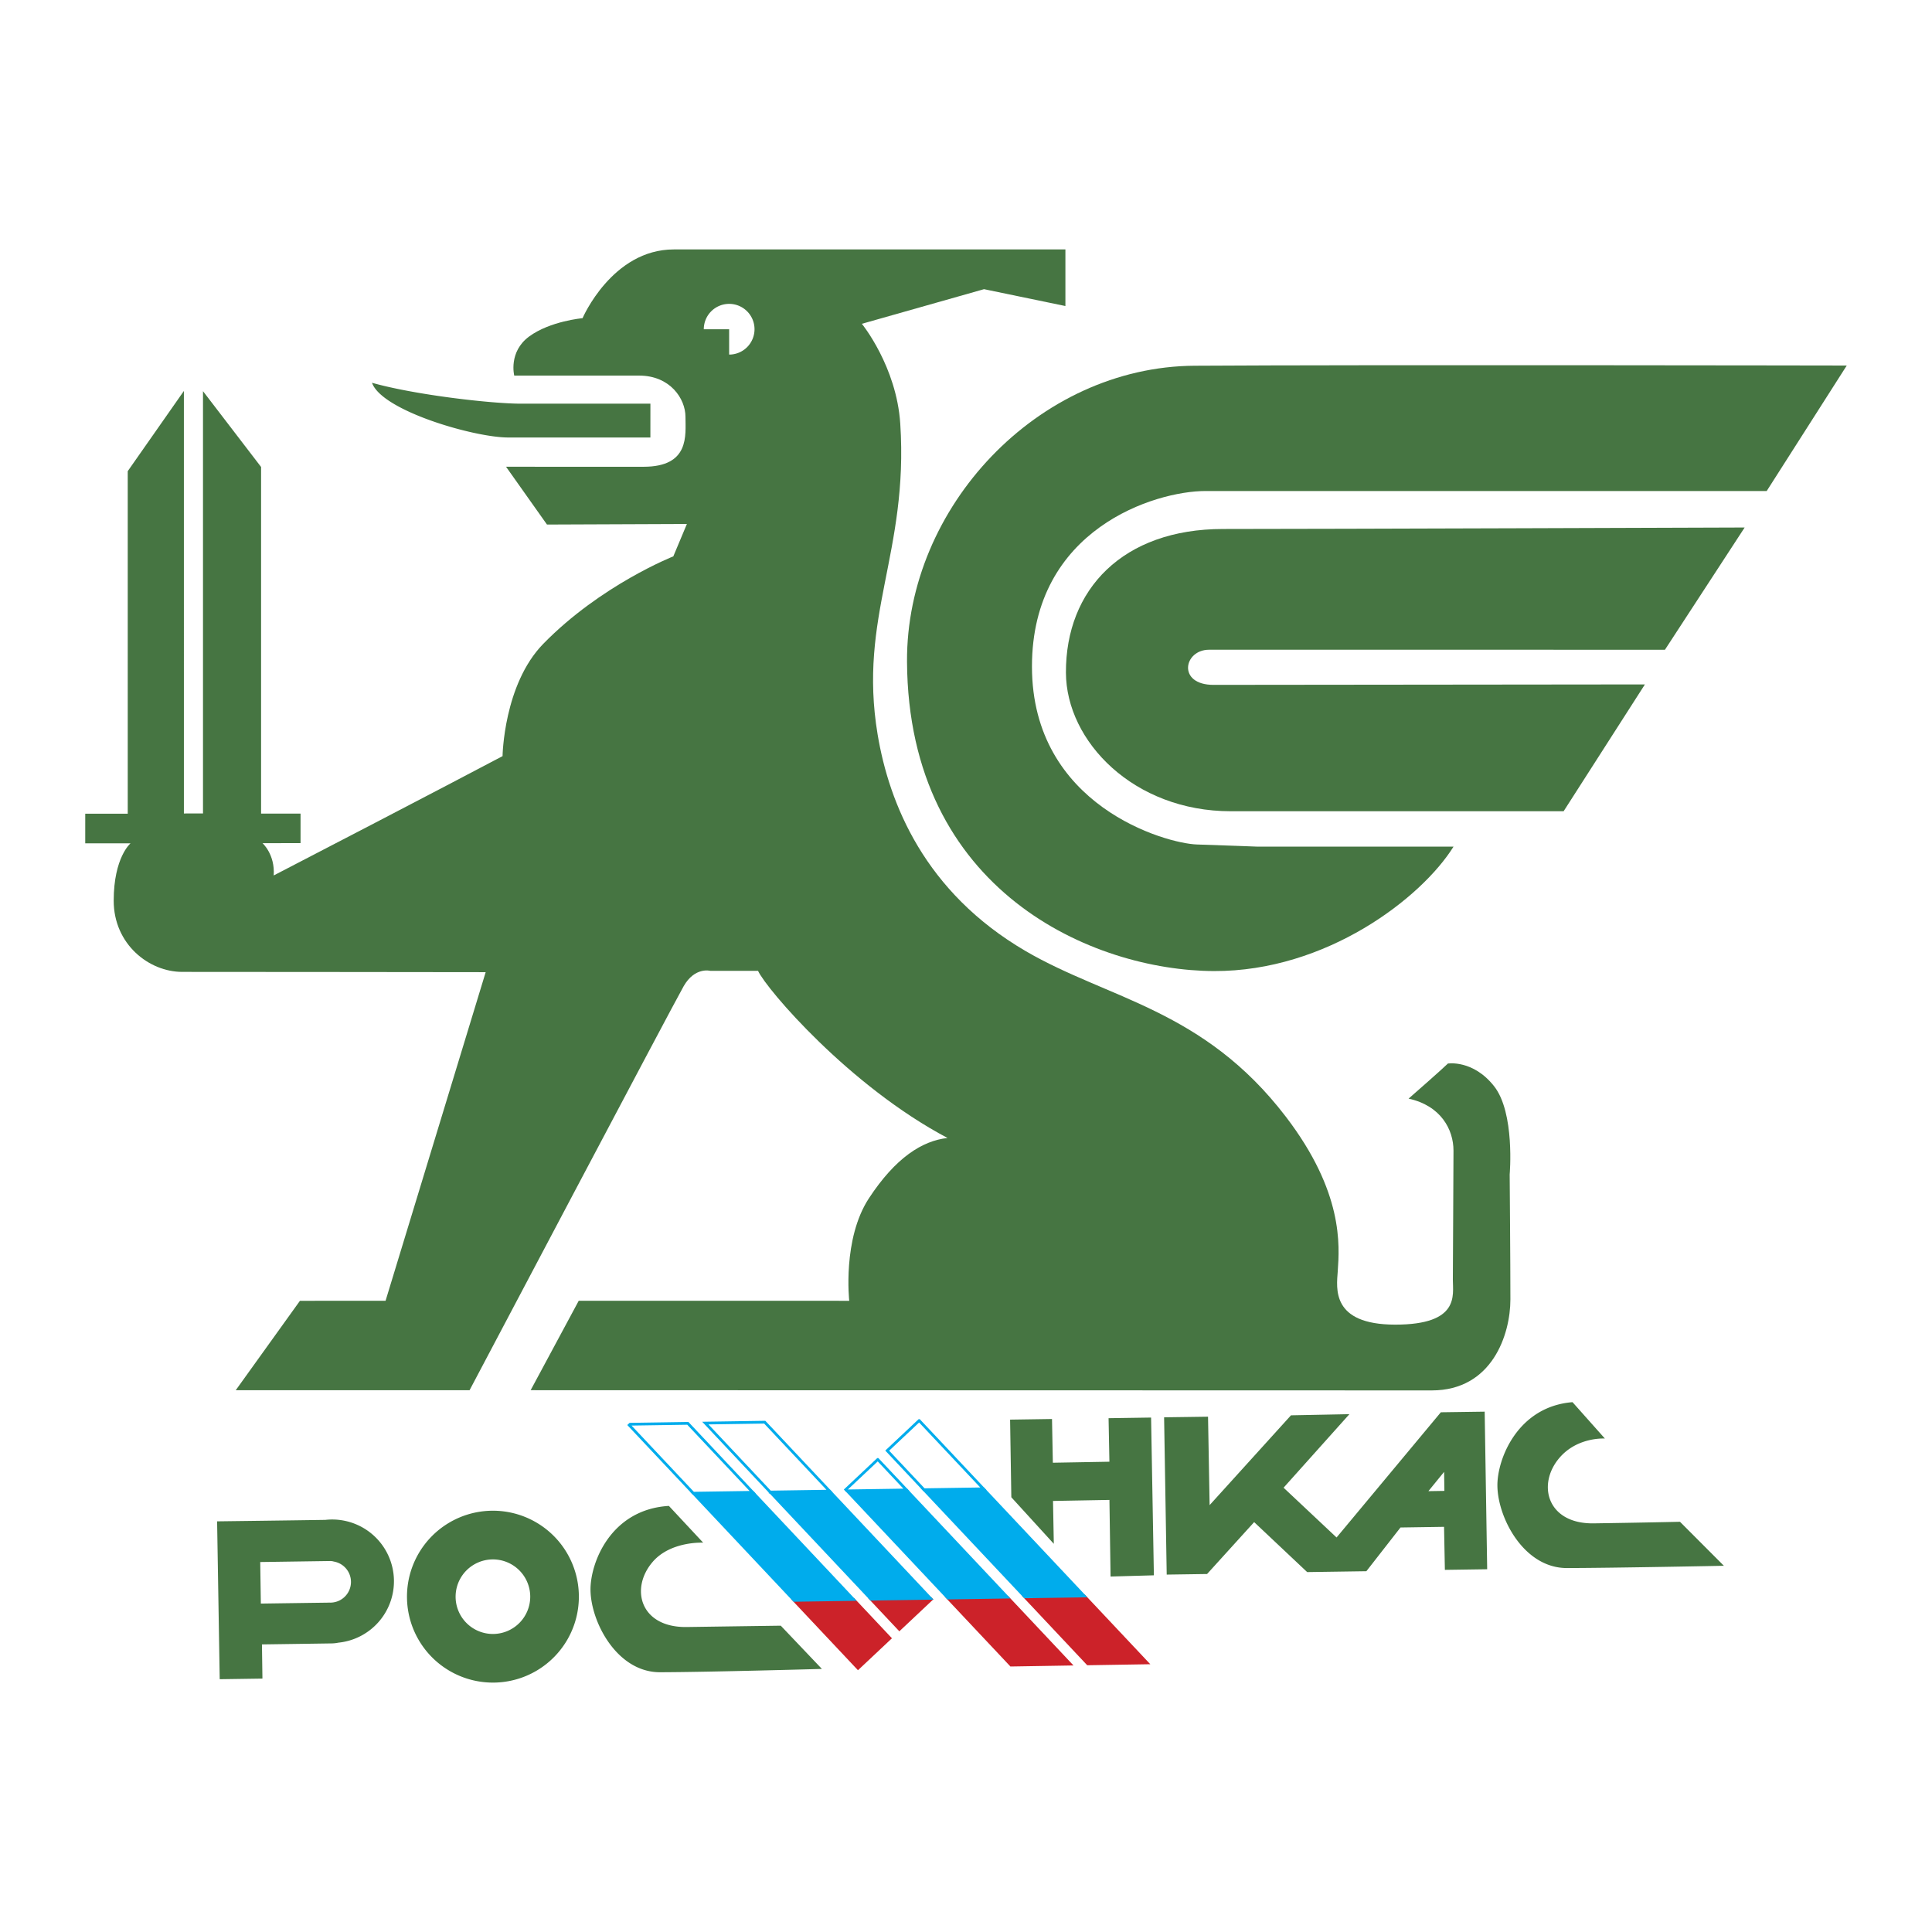
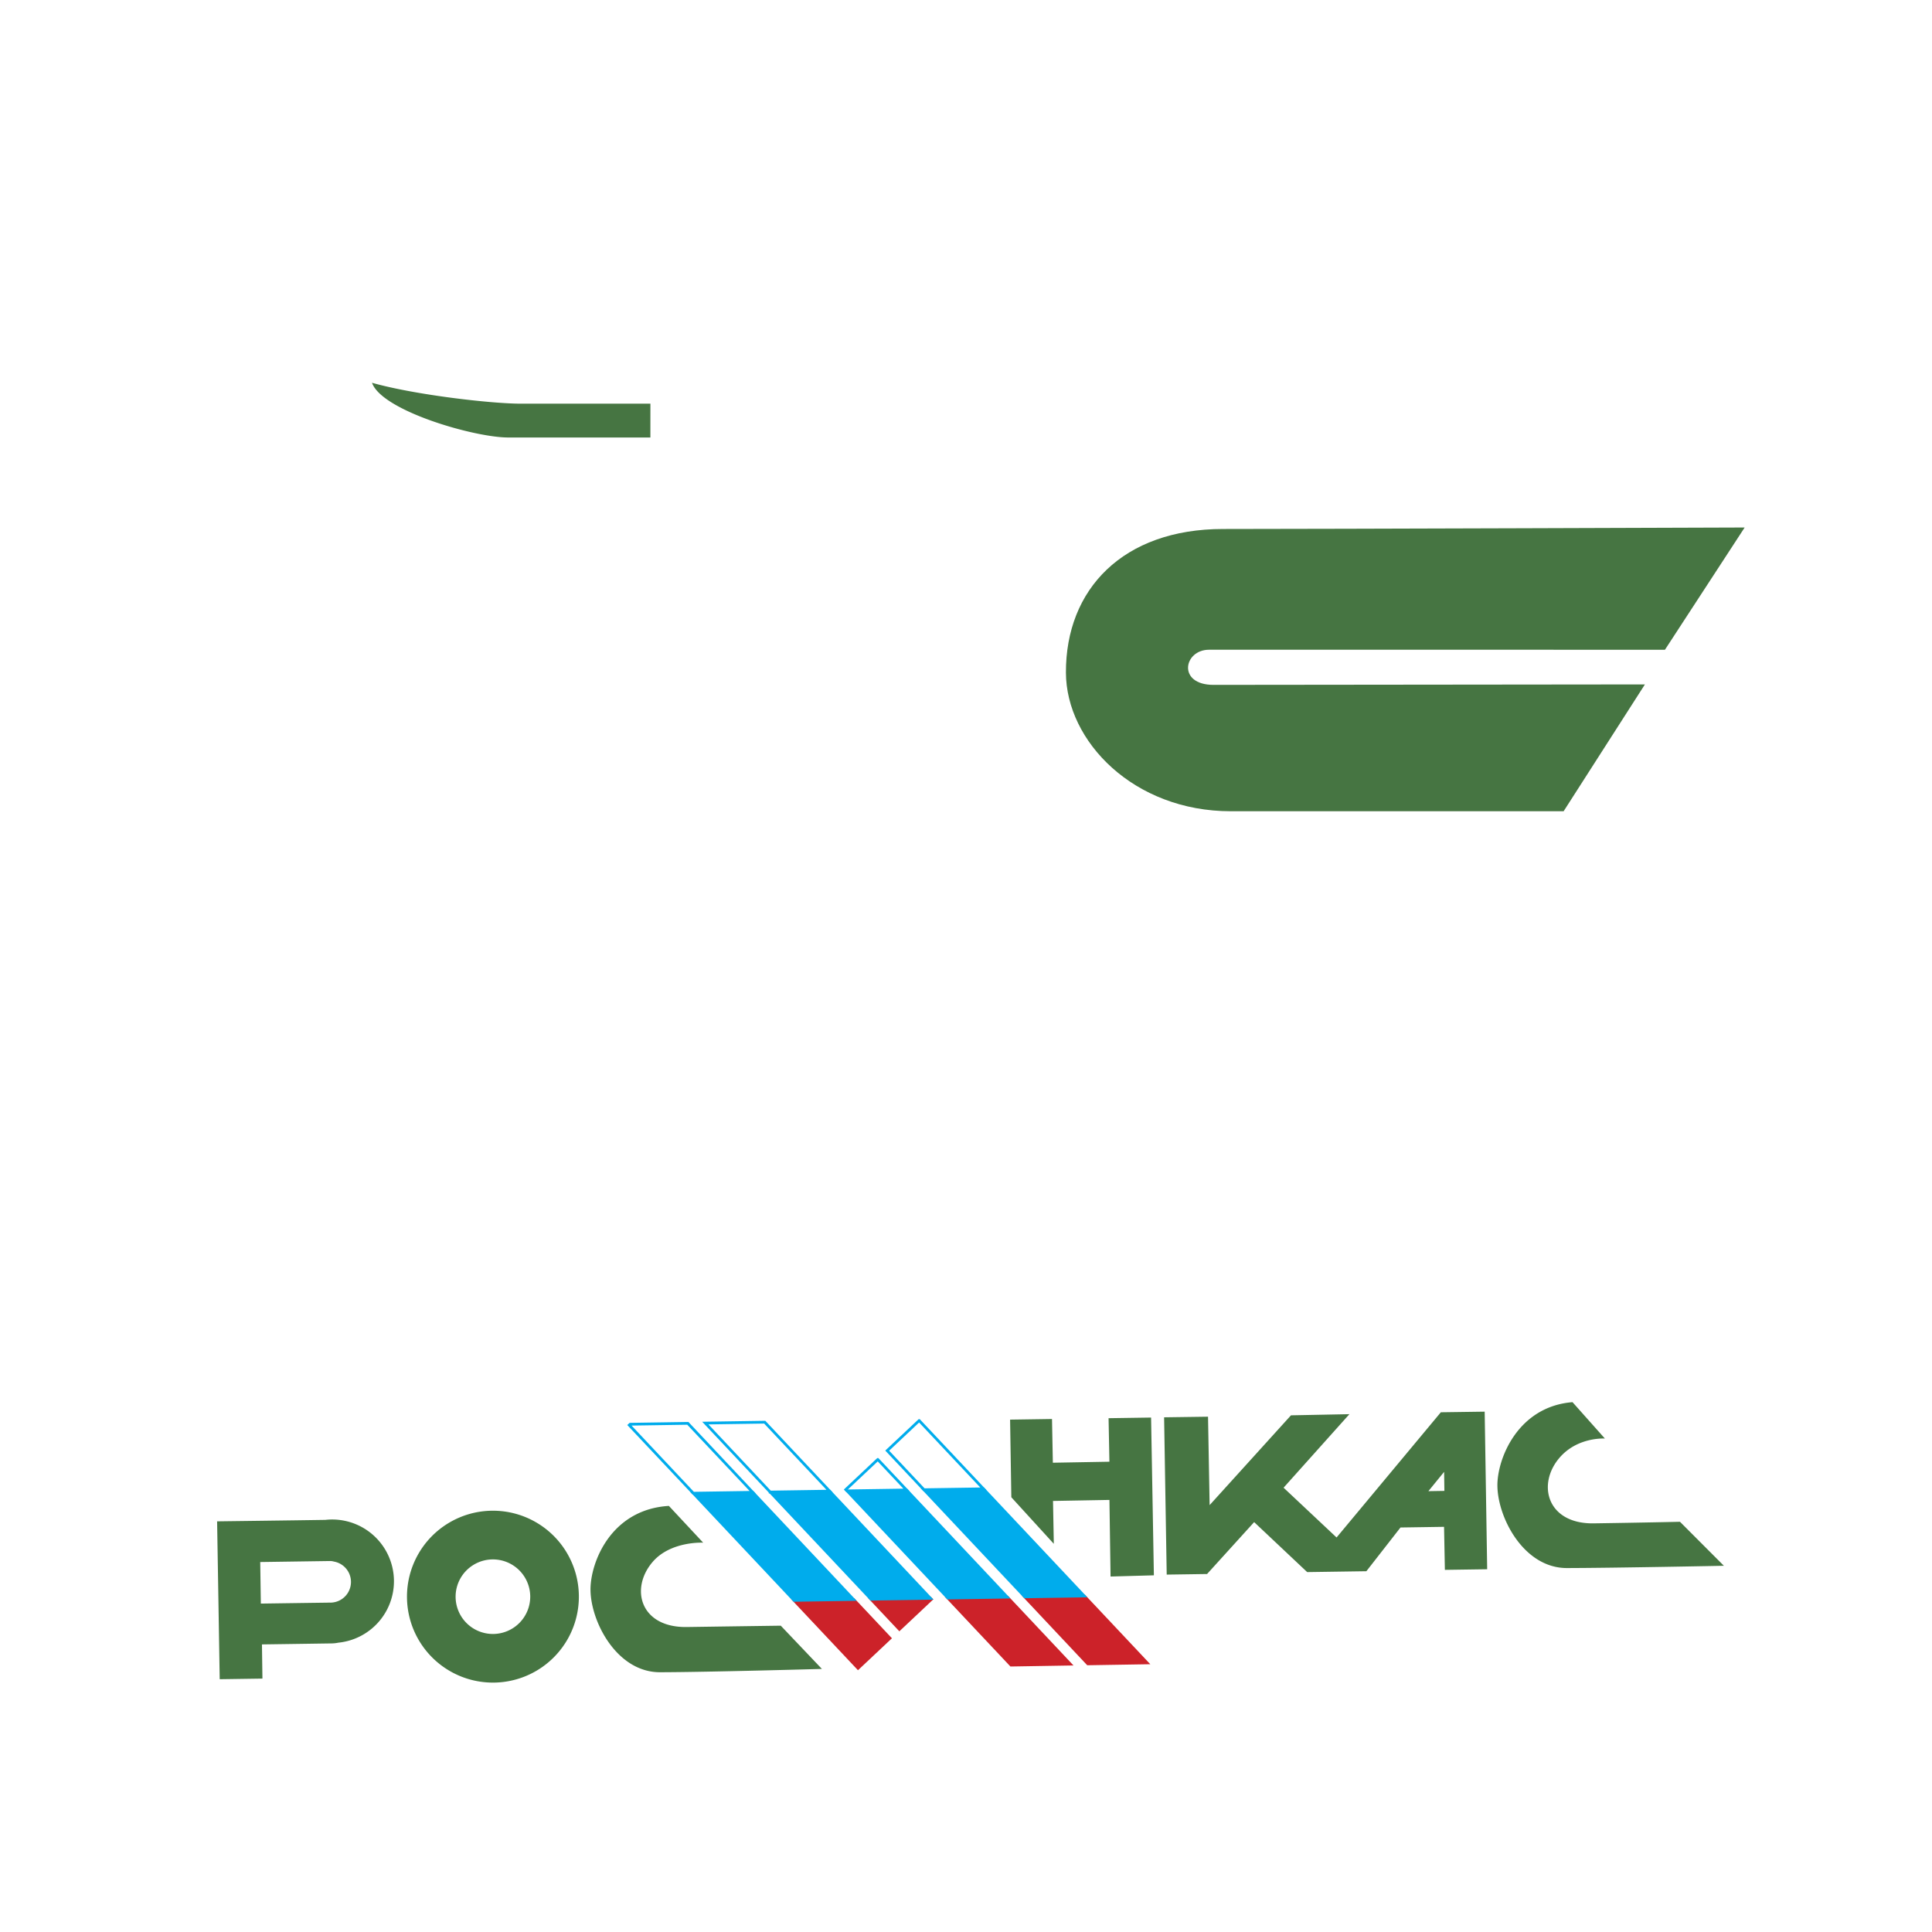
<svg xmlns="http://www.w3.org/2000/svg" width="2500" height="2500" viewBox="0 0 192.756 192.756">
  <g fill-rule="evenodd" clip-rule="evenodd">
    <path fill="#fff" d="M0 0h192.756v192.756H0V0z" />
-     <path d="M120.277 48.989c-5.006-.004-17.33 3.771-17.318 17.528.014 13.887 13.363 17.638 16.455 17.737 3.094.101 5.955.212 5.955.212h19.652c-3.199 5.133-12.688 12.456-23.904 12.417-12.031-.043-30.5-7.933-30.624-30.881-.082-15.383 13.049-29.41 28.688-29.513 16.807-.109 65.07-.02 65.07-.02l-7.988 12.52c.001 0-51.679.004-55.986 0z" fill="#467542" />
    <path d="M121.08 68.33c3.656-.001 43.033-.045 43.033-.045l-8.111 12.654-33.205-.001c-9.684 0-16.424-6.966-16.449-13.827-.033-8.305 5.676-14.334 15.676-14.334s52.041-.148 52.041-.148l-7.953 12.196-45.484-.001c-2.532-.002-3.204 3.505.452 3.506z" fill="#467542" />
-     <path d="M13.024 84.139h-4.52l.001-2.957h4.24l-.001-34.172 5.603-8.005.001 42.156 1.906-.003-.001-42.131 5.796 7.563v34.584l3.937-.001v2.948l-3.796.001s1.263 1.118 1.118 3.223C42.995 79.221 50.14 75.439 50.14 75.439s.104-7.147 4.059-11.201c5.743-5.881 12.978-8.729 12.978-8.729l1.354-3.231-13.959.056-4.084-5.767 13.724.002c4.622-.002 4.179-3.153 4.178-4.974.004-1.821-1.539-4.121-4.62-4.122H51.306s-.605-2.367 1.495-3.907c2.098-1.537 5.32-1.821 5.32-1.821s2.944-6.861 9.106-6.859c6.162-.002 39.069-.002 39.069-.002v5.649l-8.119-1.682-12.188 3.455s3.459 4.24 3.831 9.969c.839 12.881-4.217 19.251-2.261 30.994 1.15 6.907 4.696 15.744 14.779 21.626 8.219 4.794 17.729 5.771 25.949 16.517 5.764 7.535 5.359 12.834 5.18 15.426-.115 1.662-.699 5.32 5.742 5.322 6.443-.002 5.744-2.939 5.742-4.48.002-1.539.064-10.783.064-12.885 0-2.1-1.256-4.482-4.48-5.184 3.361-2.939 3.922-3.5 3.922-3.5s2.508-.404 4.607 2.258c2.1 2.658 1.557 8.805 1.557 8.805s.074 8.963.072 12.465c.002 3.5-1.82 9.084-7.842 9.084-4.184.002-89.908-.023-89.908-.023l4.796-8.92 26.99.002s-.698-6.164 1.961-10.225c2.664-4.061 5.324-5.74 7.845-6.021-9.803-5.18-18.067-14.852-18.905-16.674h-4.762s-1.544-.423-2.664 1.541C67.154 100.239 46.85 138.7 46.85 138.7H23.521l6.404-8.918 8.543-.004 9.988-32.785s-27.892-.033-30.272-.027c-3.314.006-6.839-2.756-6.84-7.098.002-4.343 1.68-5.729 1.68-5.729z" fill="#467542" />
    <path d="M64.891 40.273l-.002 3.376h-14.19c-3.361.002-12.605-2.661-13.584-5.459 4.294 1.213 11.905 2.084 14.847 2.085 2.939.001 12.929-.002 12.929-.002zM68.527 162.328c-4.66.07-5.702-3.846-3.402-6.508 1.798-2.08 5.031-1.908 5.031-1.908l-3.421-3.668c-5.844.354-7.852 5.725-7.82 8.396.037 3.191 2.64 8.209 6.941 8.199 4.773-.01 16.146-.33 16.146-.33l-4.104-4.314s-4.71.065-9.371.133zM159.008 151.986c-4.66.068-5.703-3.9-3.402-6.561 1.799-2.082 4.514-1.902 4.514-1.902l-3.23-3.629c-5.477.438-7.525 5.678-7.494 8.35.037 3.193 2.639 8.209 6.941 8.201 4.773-.01 15.656-.227 15.656-.227l-4.381-4.389c-.001.001-3.944.089-8.604.157zM110.686 145.836l-5.643.1-.084-4.362-4.182.063.123 7.744 4.239 4.646-.08-4.277 5.63-.102.112 7.643 4.322-.121-.279-15.74-4.242.064.084 4.342zM133.35 153.395l-5.287-4.967 6.568-7.336-5.83.115-8.117 8.959-.158-8.822-4.383.061.26 15.693 4.027-.059 4.697-5.178 5.291 4.986 5.906-.086 3.404-4.363 4.346-.066.082 4.293 4.221-.061-.25-15.723-4.373.061-10.404 12.493zm10.757-4.649l-1.596.027 1.568-1.924.028 1.897zM33.761 163.889a3.558 3.558 0 0 1-.64.074c-2.728.041-6.986.1-6.986.1l.048 3.41-4.263.062-.259-15.75s7.337-.092 10.801-.146a6.162 6.162 0 0 1 6.842 6.022 6.162 6.162 0 0 1-5.543 6.228zm-.454-8.092a1.286 1.286 0 0 0-.392-.053l-6.952.1.061 4.146s4.054-.059 6.725-.094l.093-.006c.049.002.099.006.149.004a2.064 2.064 0 0 0 .316-4.097zM40.606 159.439a8.574 8.574 0 1 1 17.147-.28 8.574 8.574 0 0 1-17.147.28zm8.632 3.582a3.724 3.724 0 0 0 3.663-3.783 3.723 3.723 0 0 0-7.445.121 3.722 3.722 0 0 0 3.782 3.662z" fill="#467542" />
    <path d="M72.747 32.849h-2.529a2.53 2.53 0 1 1 2.529 2.528v-2.528z" fill="#fff" />
    <path d="M94.574 159.438l6.295 6.691 5.922-.098-6.289-6.684-5.928.091zm13.598-.206l-5.926.088 6.285 6.684 5.922-.096-6.281-6.676zm-18.438 3.33l3.189-3-.092-.098-5.928.09 2.831 3.008zm-4.128 3.883l3.19-3-3.637-3.865-5.928.09 6.375 6.775z" fill="#cc2229" stroke="#cc2229" stroke-width=".274" stroke-miterlimit="2.613" />
    <path d="M69.17 148.977l10.061 10.693 5.928-.09-10.061-10.693-5.928.09zm15.343-.233l10.061 10.693 5.928-.09-10.061-10.693-5.928.09zm7.672-.115l10.062 10.691 5.926-.088-10.059-10.693-5.929.09zm-15.344.23l10.062 10.695 5.928-.09L82.77 148.77l-5.929.089z" fill="#00acec" stroke="#00acec" stroke-width=".274" stroke-miterlimit="2.613" />
    <path d="M68.626 142.008l-5.756.088-.092.086 6.392 6.795 5.928-.09-6.472-6.879zm23.08-.279l-3.189 3 3.668 3.9 5.929-.09-6.408-6.81zm-4.129 3.882l-3.188 3 .124.133 5.928-.09-2.864-3.043zm-4.807 3.159l-6.473-6.879-5.927.09 6.471 6.879 5.929-.09z" fill="#fff" stroke="#00acec" stroke-width=".274" stroke-miterlimit="2.613" />
  </g>
</svg>